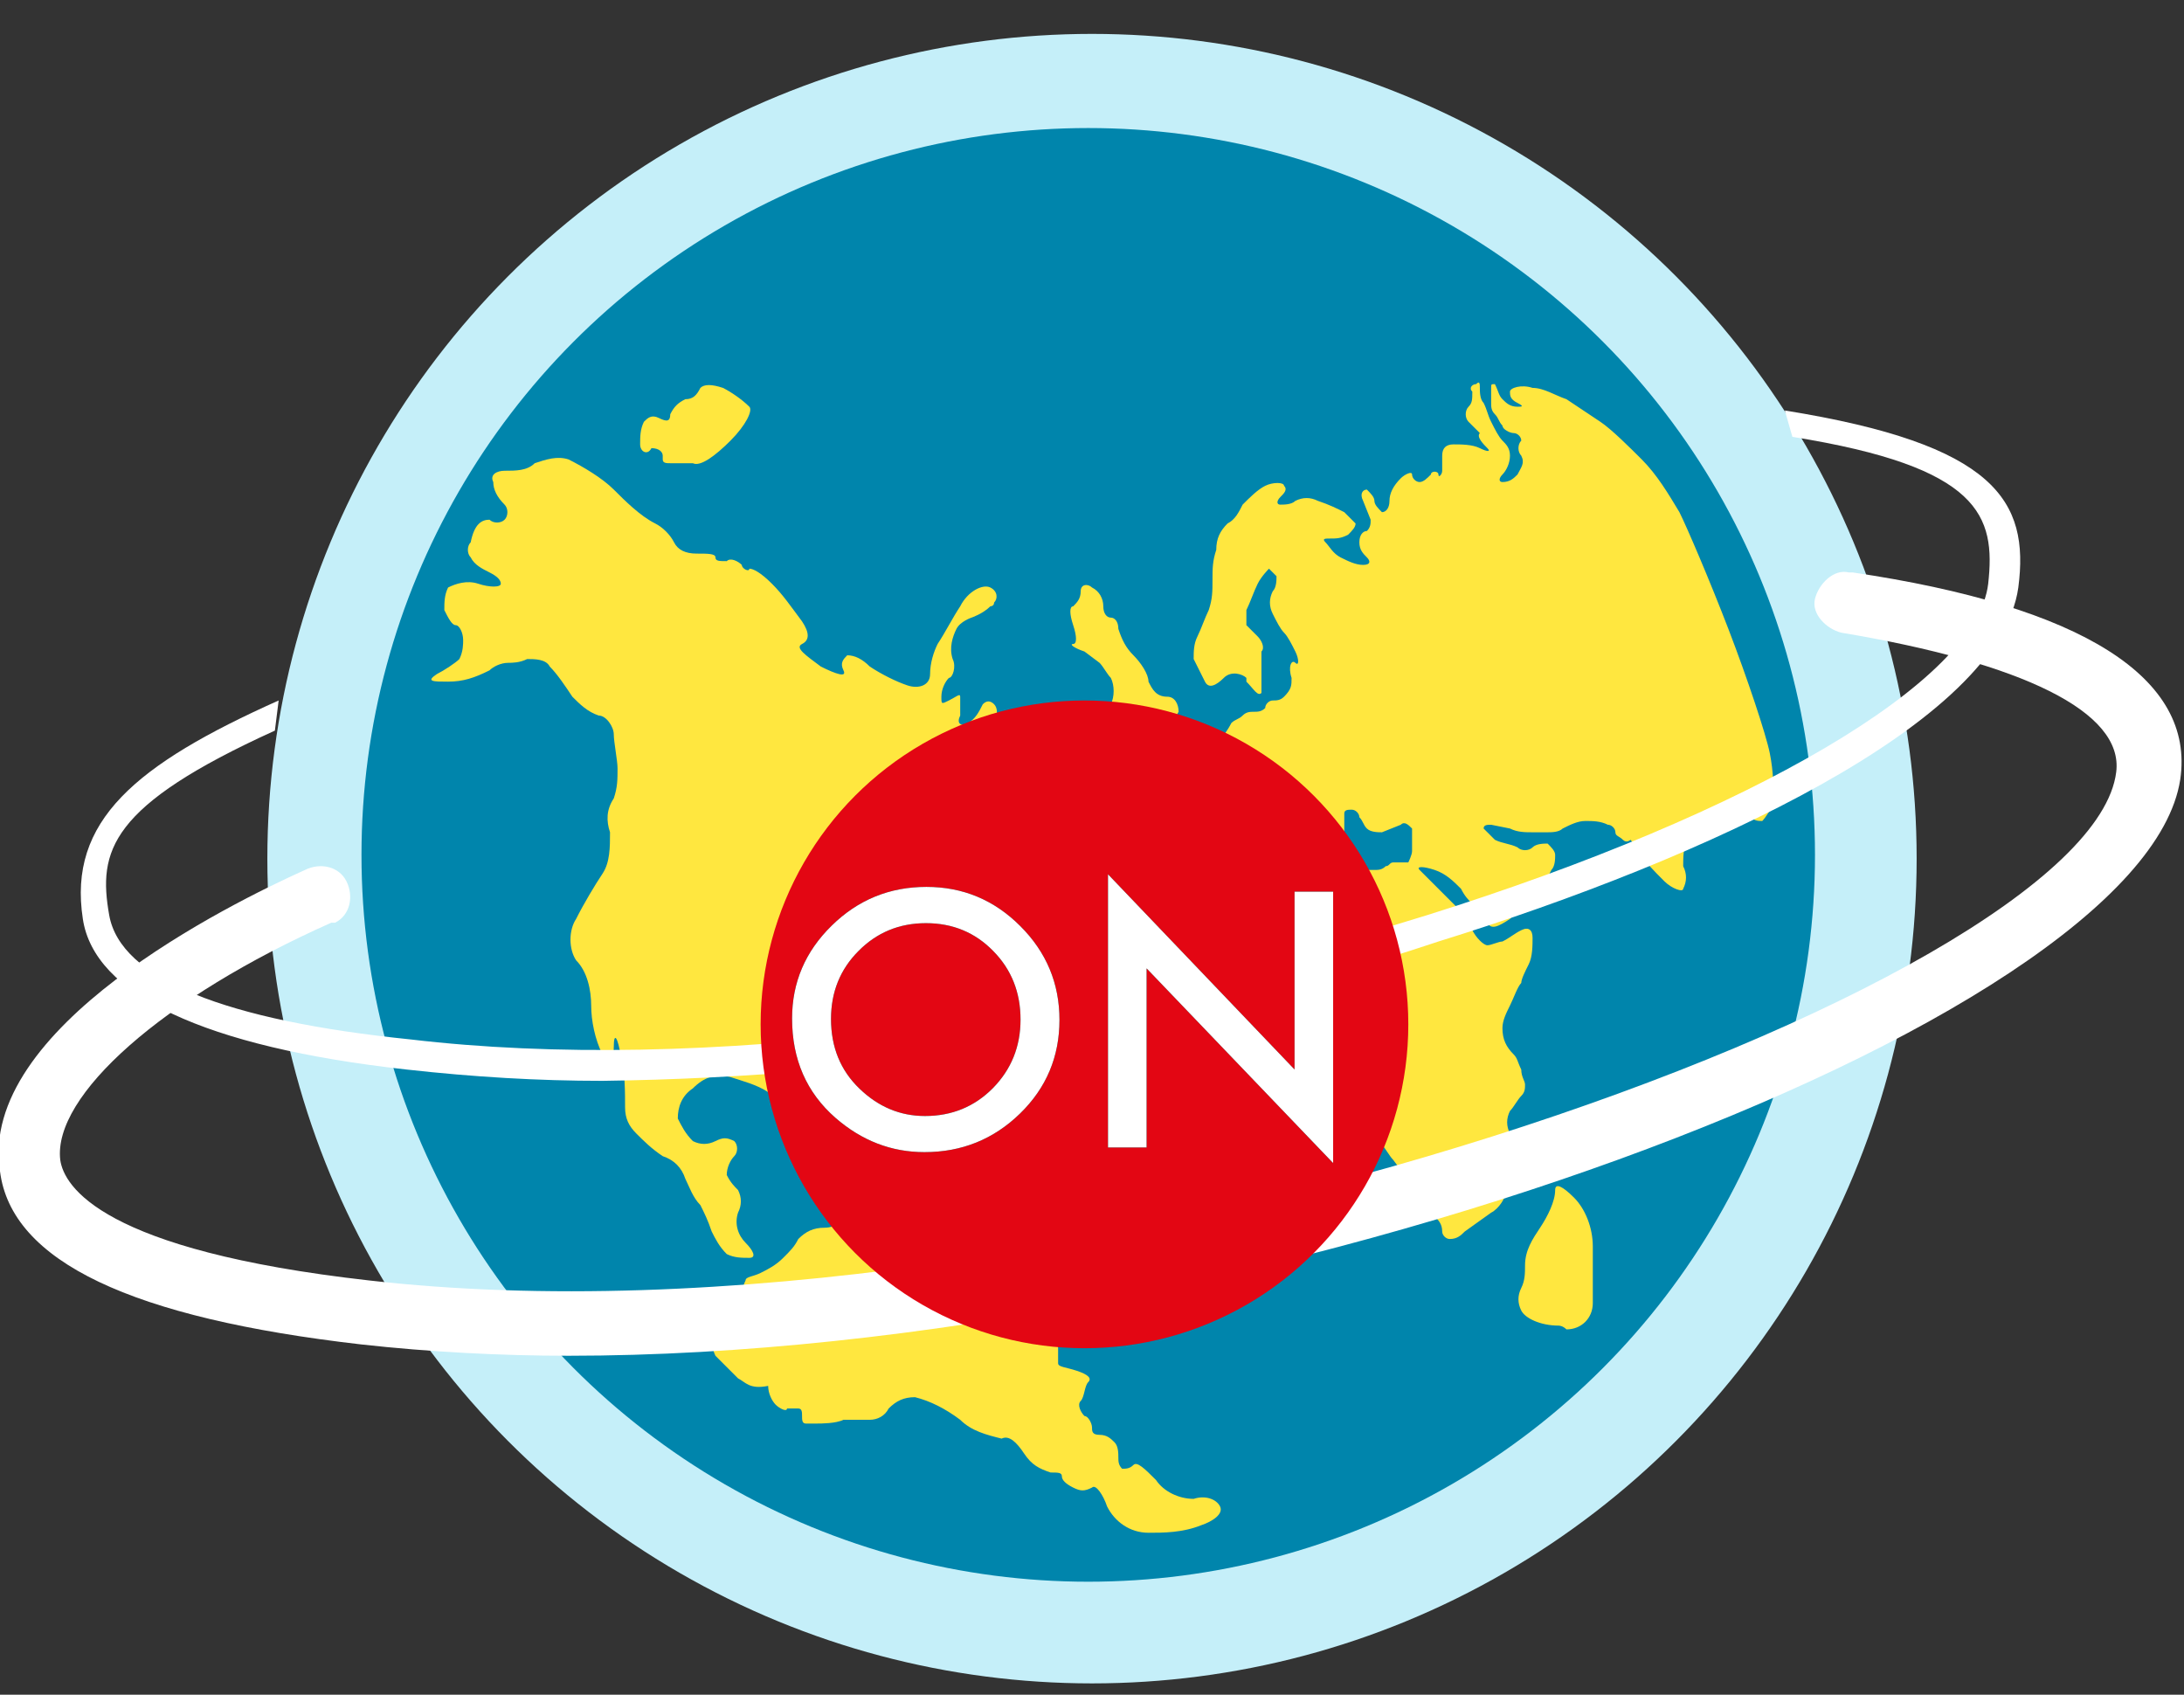
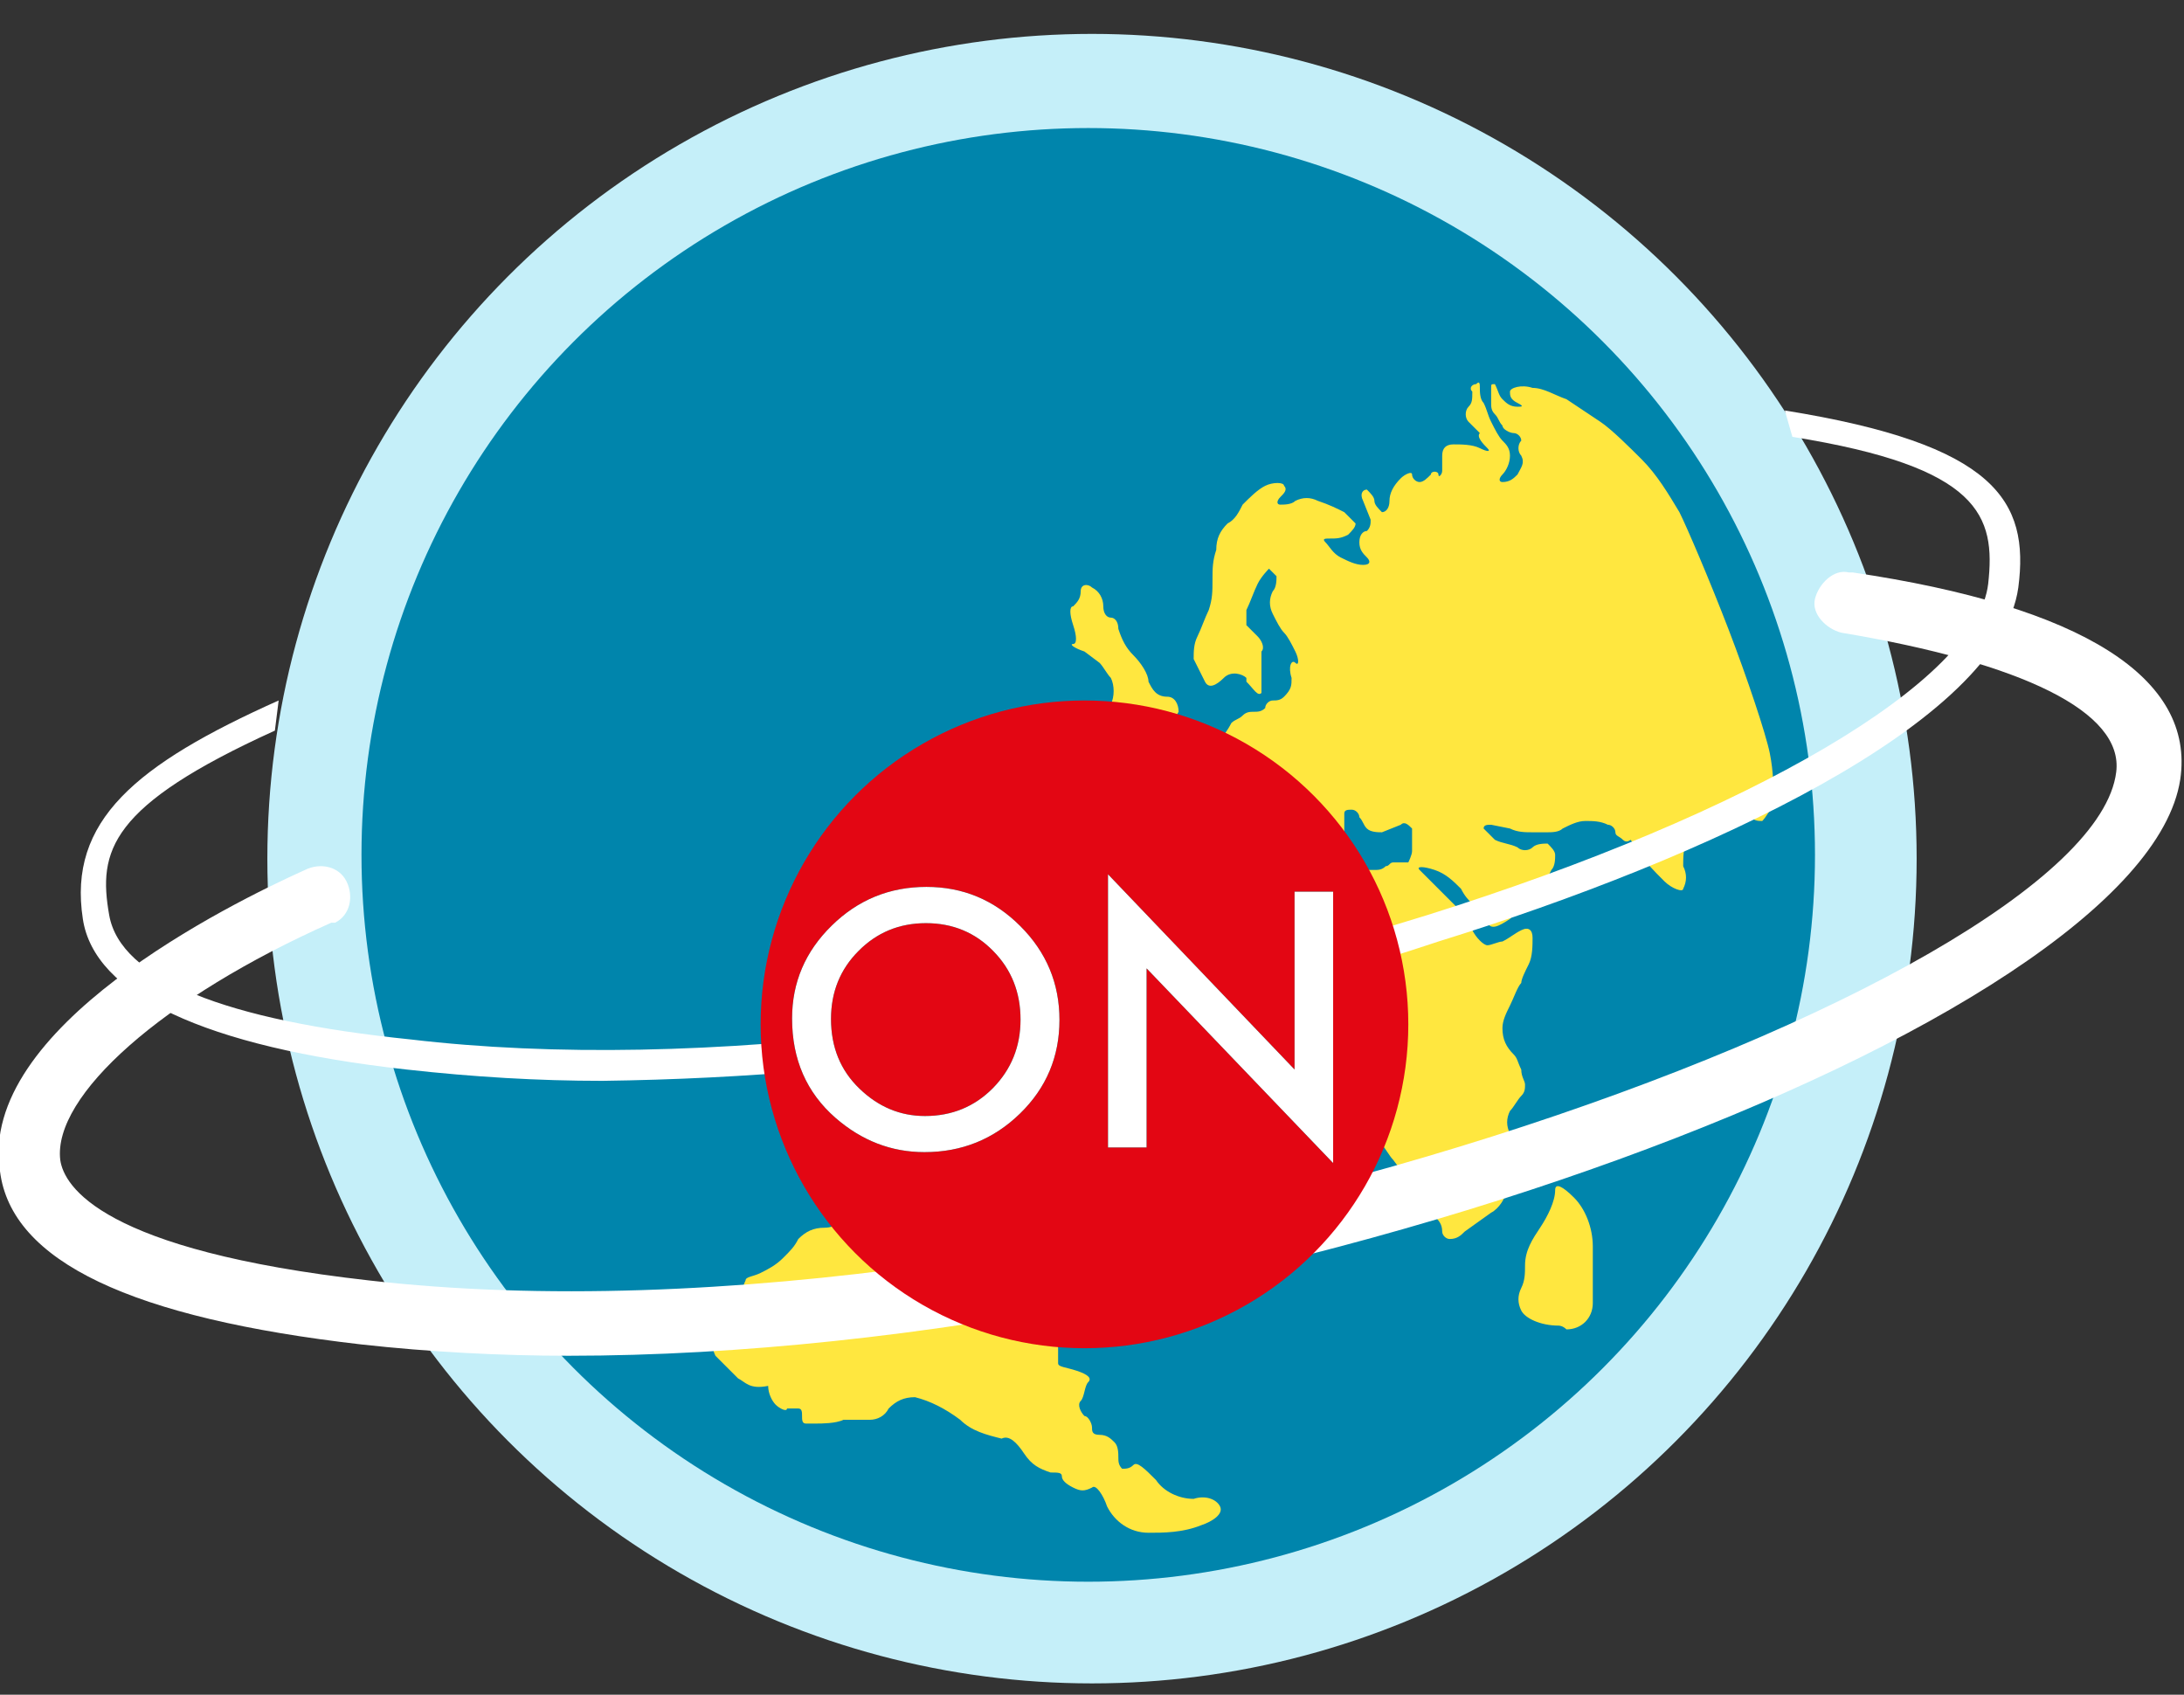
<svg xmlns="http://www.w3.org/2000/svg" width="58px" height="45px" viewBox="0 0 58 45" version="1.1">
  <rect x="0" y="0" width="58" height="45" fill="#333333" stroke="none" />
  <title>shuffle-on</title>
  <desc>Created with Sketch.</desc>
  <g id="Page-1" stroke="none" stroke-width="1" fill="none" fill-rule="evenodd">
    <g id="shuffle-on" transform="translate(-1, 0)" fill-rule="nonzero">
      <g id="Group">
        <circle id="Oval" fill="#C5EFF9" cx="30" cy="22.8" r="21.9" />
        <circle id="Oval" fill="#0085AC" cx="29.9" cy="22.7" r="19.3" />
-         <path d="M14,13.8 C14.1,13.9 14.3,13.9 14.4,13.8 C14.5,13.7 14.5,13.5 14.4,13.4 L14.4,13.4 C14.2,13.2 14.1,13 14.1,12.8 C14,12.6 14.2,12.5 14.4,12.5 C14.7,12.5 15,12.5 15.2,12.3 C15.5,12.2 15.8,12.1 16.1,12.2 C16.5,12.4 17,12.7 17.3,13 C17.6,13.3 18,13.7 18.4,13.9 C18.6,14 18.8,14.2 18.9,14.4 C19,14.6 19.2,14.7 19.5,14.7 C19.8,14.7 20,14.7 20,14.8 C20,14.9 20.1,14.9 20.3,14.9 C20.4,14.8 20.6,14.9 20.7,15 L20.7,15 C20.7,15.1 20.9,15.2 20.9,15.1 C21,15.1 21.2,15.2 21.5,15.5 C21.8,15.8 22,16.1 22.3,16.5 C22.5,16.8 22.5,17 22.3,17.1 C22.1,17.2 22.4,17.4 22.8,17.7 C23.2,17.9 23.5,18 23.4,17.8 C23.3,17.6 23.4,17.5 23.5,17.4 C23.7,17.4 23.9,17.5 24.1,17.7 C24.4,17.9 24.8,18.1 25.1,18.2 C25.4,18.3 25.7,18.2 25.7,17.9 C25.7,17.6 25.8,17.3 25.9,17.1 C26.1,16.8 26.3,16.4 26.5,16.1 C26.7,15.7 27.1,15.5 27.3,15.6 C27.5,15.7 27.5,15.9 27.4,16 C27.4,16.1 27.3,16.1 27.3,16.1 C27.1,16.3 26.8,16.4 26.8,16.4 C26.8,16.4 26.5,16.5 26.4,16.7 C26.3,16.9 26.2,17.2 26.3,17.5 C26.4,17.7 26.3,18 26.2,18 C26.1,18.1 26,18.3 26,18.5 C26,18.7 26,18.7 26.2,18.6 C26.4,18.5 26.5,18.4 26.5,18.5 C26.5,18.7 26.5,18.8 26.5,19 C26.4,19.2 26.5,19.3 26.7,19.2 C26.9,19.1 27,18.9 27.1,18.7 C27.2,18.6 27.3,18.6 27.4,18.7 L27.4,18.7 C27.5,18.8 27.5,19 27.4,19.2 C27.3,19.4 27.3,19.6 27.2,19.8 C27.2,20 27.1,20.1 26.9,20.1 C26.7,20.1 26.5,20.1 26.3,20.1 C26.1,20.1 25.9,20.2 25.8,20.5 C25.7,20.8 25.4,20.9 25.2,20.8 C24.9,20.8 24.5,20.9 24.3,21.1 C24,21.3 23.8,21.6 23.8,21.8 C23.9,21.9 23.9,22.1 23.9,22.2 L23.8,22.4 C23.8,22.5 23.9,22.7 24.1,23 C24.3,23.3 24.5,23.5 24.8,23.7 C25,23.8 25,24.2 24.8,24.5 C24.6,24.8 24.6,25.1 24.7,25.2 C24.8,25.3 25,25 25.2,24.7 C25.4,24.4 25.7,24.1 25.9,24.1 C26.1,24.1 26.2,24 26.2,23.8 L26.2,23.7 C26.2,23.5 26.2,23.4 26.3,23.2 C26.4,23.1 26.6,22.9 26.6,22.7 C26.7,22.5 26.9,22.4 27.1,22.4 L27.1,22.4 C27.3,22.5 27.5,22.7 27.6,23 C27.6,23.3 27.6,23.5 27.5,23.7 C27.4,23.9 27.4,24.1 27.5,24.1 C27.6,24.2 28,24 28.3,23.8 C28.6,23.6 28.8,23.8 28.7,24.3 C28.6,24.7 28.5,25.1 28.4,25.5 C28.3,25.7 28.5,26 28.7,26.3 C28.9,26.6 29.1,26.9 28.9,27 C28.8,27.1 28.7,27.3 28.8,27.6 C28.9,27.8 28.7,28.1 28.5,28.2 C28.3,28.3 28,28.2 27.9,27.9 C27.8,27.7 27.8,27.4 27.8,27.2 C27.9,27.1 27.6,26.8 27.2,26.7 C26.8,26.6 26.6,26.6 26.7,26.8 C26.8,27 26.8,27.2 26.7,27.3 C26.6,27.4 26.6,27.5 26.7,27.6 L26.7,27.6 C26.8,27.7 26.8,27.8 26.6,27.9 C26.4,28 26.2,28 26,27.9 C25.8,27.8 25.6,27.7 25.3,27.8 C25.1,27.8 24.9,27.9 24.7,28 C24.6,28.1 24.4,28.2 24.2,28.3 C24,28.4 23.8,28.5 23.7,28.7 C23.5,28.9 23.3,29.1 23,29.1 C22.6,29.2 22.3,29.5 22.2,29.9 C22.1,30.2 21.9,30.2 21.9,29.9 C21.8,29.6 21.7,29.2 21.4,29 C21.1,28.8 20.7,28.7 20.4,28.6 C20,28.5 19.7,28.6 19.4,28.9 C19.1,29.1 19,29.4 19,29.7 C19.1,29.9 19.2,30.1 19.4,30.3 C19.6,30.4 19.8,30.4 20,30.3 C20.2,30.2 20.3,30.2 20.5,30.3 C20.6,30.4 20.6,30.6 20.5,30.7 C20.4,30.8 20.3,31 20.3,31.2 C20.4,31.4 20.5,31.5 20.6,31.6 C20.7,31.8 20.7,32 20.6,32.2 C20.5,32.5 20.6,32.8 20.8,33 C21,33.2 21.1,33.4 20.9,33.4 C20.7,33.4 20.5,33.4 20.3,33.3 C20.1,33.1 20,32.9 19.9,32.7 C19.8,32.4 19.7,32.2 19.6,32 C19.4,31.8 19.3,31.5 19.2,31.3 C19.1,31 18.9,30.8 18.6,30.7 C18.3,30.5 18.1,30.3 17.9,30.1 C17.7,29.9 17.6,29.7 17.6,29.4 C17.6,29 17.6,28.5 17.5,28.1 C17.4,27.5 17.3,27.4 17.3,27.8 C17.3,28.2 17.2,28.3 17,28 C16.8,27.6 16.7,27.1 16.7,26.7 C16.7,26.3 16.6,25.8 16.3,25.5 C16.1,25.2 16.1,24.7 16.3,24.4 C16.5,24 16.8,23.5 17,23.2 C17.2,22.9 17.2,22.5 17.2,22.1 C17.1,21.8 17.1,21.5 17.3,21.2 C17.4,20.9 17.4,20.7 17.4,20.4 C17.4,20.2 17.3,19.7 17.3,19.5 C17.3,19.3 17.1,19 16.9,19 C16.6,18.9 16.4,18.7 16.2,18.5 C16,18.2 15.8,17.9 15.6,17.7 C15.5,17.5 15.2,17.5 15,17.5 C14.8,17.6 14.6,17.6 14.5,17.6 C14.3,17.6 14.1,17.7 14,17.8 C13.6,18 13.3,18.1 12.9,18.1 C12.5,18.1 12.3,18.1 12.6,17.9 C12.8,17.8 13.1,17.6 13.2,17.5 C13.3,17.3 13.3,17.1 13.3,17 C13.3,16.8 13.2,16.6 13.1,16.6 C13,16.6 12.9,16.4 12.8,16.2 C12.8,16 12.8,15.8 12.9,15.6 C13.1,15.5 13.4,15.4 13.7,15.5 C14,15.6 14.3,15.6 14.3,15.5 C14.3,15.4 14.2,15.3 14,15.2 C13.8,15.1 13.6,15 13.5,14.8 C13.4,14.7 13.4,14.5 13.5,14.4 C13.6,13.9 13.8,13.8 14,13.8 Z" id="Path" fill="#FFE73F" />
        <path d="M20.6,36.6 C20.4,36.4 20.2,36.2 20,36 C19.9,35.8 19.9,35.6 20,35.5 C20.1,35.4 20.2,35.4 20.1,35.3 C20,35.2 20.1,35.1 20.2,35 C20.4,34.8 20.5,34.7 20.6,34.5 C20.7,34.4 20.7,34.2 20.8,34 C20.8,33.9 21,33.9 21.2,33.8 C21.4,33.7 21.6,33.6 21.8,33.4 C22,33.2 22.1,33.1 22.2,32.9 C22.4,32.7 22.6,32.6 22.9,32.6 C23.2,32.6 23.4,32.4 23.6,32.2 C23.7,32 23.8,31.9 24,31.8 C24.2,31.8 24.4,31.8 24.6,32 C24.8,32.1 24.9,32.1 24.8,31.8 C24.8,31.5 24.8,31.3 25,31 C25.1,30.8 25.3,30.7 25.5,30.7 C25.8,30.8 26,30.9 26.2,31.1 C26.4,31.3 26.5,31.4 26.6,31.6 C26.6,31.7 26.8,31.8 27.1,31.9 C27.4,32 27.7,32.2 27.9,32.5 C28.1,32.7 28.1,33 28,33.3 C27.9,33.5 27.9,33.8 28.1,34 C28.2,34.2 28.4,34.3 28.5,34.5 C28.7,34.7 28.8,34.9 28.9,35.1 C29,35.3 29.1,35.6 29.1,35.8 C29.1,35.9 29.1,36.1 29.1,36.2 C29.1,36.3 29.3,36.3 29.6,36.4 C29.9,36.5 30,36.6 29.9,36.7 C29.8,36.8 29.8,37.1 29.7,37.2 C29.6,37.3 29.7,37.5 29.8,37.6 L29.8,37.6 C29.9,37.6 30,37.8 30,37.9 C30,38 30,38.1 30.2,38.1 C30.4,38.1 30.5,38.2 30.6,38.3 C30.7,38.4 30.7,38.6 30.7,38.7 C30.7,38.8 30.7,38.9 30.8,39 C30.9,39 31,39 31.1,38.9 C31.2,38.8 31.4,39 31.7,39.3 C31.9,39.6 32.3,39.8 32.7,39.8 C33,39.7 33.3,39.8 33.4,40 C33.5,40.2 33.2,40.4 32.9,40.5 C32.4,40.7 31.9,40.7 31.5,40.7 C31,40.7 30.6,40.4 30.4,40 C30.3,39.7 30.1,39.4 30,39.5 C29.8,39.6 29.7,39.6 29.5,39.5 C29.3,39.4 29.2,39.3 29.2,39.2 C29.2,39.1 29.1,39.1 28.9,39.1 C28.6,39 28.4,38.9 28.2,38.6 C28,38.3 27.8,38.1 27.6,38.2 C27.2,38.1 26.8,38 26.5,37.7 C26.1,37.4 25.7,37.2 25.3,37.1 C25,37.1 24.8,37.2 24.6,37.4 C24.5,37.6 24.3,37.7 24.1,37.7 C23.9,37.7 23.6,37.7 23.4,37.7 C23.2,37.8 22.8,37.8 22.7,37.8 C22.6,37.8 22.5,37.8 22.4,37.8 C22.3,37.8 22.3,37.7 22.3,37.6 C22.3,37.5 22.3,37.4 22.2,37.4 C22.1,37.4 22,37.4 21.9,37.4 C21.9,37.5 21.7,37.4 21.6,37.3 C21.5,37.2 21.4,37 21.4,36.8 C20.9,36.9 20.8,36.7 20.6,36.6 Z" id="Path" fill="#FFE73F" />
        <path d="M40.5,11.9 C40.6,12 40.5,12 40.3,11.9 C40.1,11.8 39.8,11.8 39.6,11.8 C39.4,11.8 39.3,11.9 39.3,12.1 C39.3,12.2 39.3,12.4 39.3,12.5 C39.3,12.6 39.2,12.7 39.2,12.6 C39.2,12.5 39,12.5 39,12.6 C38.9,12.7 38.8,12.8 38.7,12.8 C38.6,12.8 38.5,12.7 38.5,12.6 L38.5,12.6 C38.5,12.5 38.3,12.6 38.2,12.7 C38,12.9 37.9,13.1 37.9,13.3 C37.9,13.5 37.8,13.6 37.7,13.6 C37.6,13.5 37.5,13.4 37.5,13.3 C37.5,13.2 37.4,13.1 37.3,13 L37.3,13 C37.2,13 37.1,13.1 37.2,13.3 L37.4,13.8 C37.4,13.9 37.4,14 37.3,14.1 L37.3,14.1 C37.2,14.1 37.1,14.2 37.1,14.4 C37.1,14.6 37.2,14.7 37.3,14.8 C37.4,14.9 37.4,15 37.2,15 C37,15 36.8,14.9 36.6,14.8 C36.4,14.7 36.3,14.5 36.2,14.4 C36.1,14.3 36.2,14.3 36.3,14.3 C36.5,14.3 36.6,14.3 36.8,14.2 C36.9,14.1 37,14 37,13.9 C36.9,13.8 36.8,13.7 36.7,13.6 C36.5,13.5 36.3,13.4 36,13.3 C35.8,13.2 35.6,13.2 35.4,13.3 C35.3,13.4 35.1,13.4 35,13.4 C34.9,13.4 34.9,13.3 35,13.2 C35.1,13.1 35.2,13 35.1,12.9 C35.1,12.8 34.8,12.8 34.6,12.9 C34.4,13 34.2,13.2 34,13.4 C33.9,13.6 33.8,13.8 33.6,13.9 C33.4,14.1 33.3,14.3 33.3,14.6 C33.2,14.9 33.2,15.1 33.2,15.4 C33.2,15.7 33.2,15.9 33.1,16.2 C33,16.4 32.9,16.7 32.8,16.9 C32.7,17.1 32.7,17.3 32.7,17.5 C32.8,17.7 32.9,17.9 33,18.1 C33.1,18.3 33.3,18.2 33.5,18 C33.7,17.8 34,17.9 34.1,18 C34.1,18 34.1,18 34.1,18.1 C34.3,18.3 34.4,18.5 34.5,18.4 C34.5,18.2 34.5,18.1 34.5,17.9 C34.5,17.7 34.5,17.5 34.5,17.3 C34.6,17.2 34.5,17 34.4,16.9 C34.3,16.8 34.2,16.7 34.1,16.6 C34.1,16.5 34.1,16.3 34.1,16.2 C34.2,16 34.3,15.7 34.4,15.5 C34.5,15.3 34.7,15.1 34.7,15.1 C34.8,15.2 34.8,15.2 34.9,15.3 C34.9,15.4 34.9,15.6 34.8,15.7 C34.7,15.9 34.7,16.1 34.8,16.3 C34.9,16.5 35,16.7 35.1,16.8 C35.2,16.9 35.3,17.1 35.4,17.3 C35.5,17.5 35.5,17.7 35.4,17.6 C35.3,17.5 35.2,17.7 35.3,18 C35.3,18.2 35.3,18.3 35.1,18.5 C35,18.6 34.9,18.6 34.8,18.6 C34.7,18.6 34.6,18.7 34.6,18.8 C34.5,18.9 34.4,18.9 34.3,18.9 C34.2,18.9 34.1,18.9 34,19 C33.9,19.1 33.8,19.1 33.7,19.2 C33.6,19.4 33.5,19.5 33.4,19.7 C33.4,19.9 33.3,20.1 33.2,20.2 C33.1,20.3 33,20.4 32.9,20.5 C32.8,20.6 32.8,20.6 32.9,20.7 C33,20.8 33,20.8 32.9,20.8 C32.8,20.8 32.6,20.9 32.5,20.9 C32.4,20.9 32.3,21 32.3,21.1 C32.4,21.2 32.5,21.3 32.6,21.2 C32.7,21.2 32.8,21.2 33,21.2 C33.1,21.2 33.2,21.3 33.2,21.4 L33.2,21.8 C33.2,21.9 33,22 32.8,22.1 C32.6,22.2 32.4,22.3 32.4,22.4 C32.4,22.6 32.5,22.7 32.5,22.9 C32.6,23.1 32.7,23.2 32.9,23.2 C33.1,23.2 33.3,23.2 33.4,23.1 C33.5,23 33.6,22.9 33.6,22.8 C33.6,22.7 33.6,22.6 33.6,22.5 C33.6,22.4 33.6,22.3 33.7,22.2 C33.8,22.1 33.9,21.9 33.9,21.8 C33.9,21.7 34,21.6 34.1,21.6 C34.2,21.6 34.3,21.5 34.4,21.5 C34.5,21.4 34.5,21.4 34.6,21.3 C34.7,21.2 34.8,21.3 34.8,21.4 C34.9,21.5 35,21.6 35.2,21.7 C35.4,21.7 35.5,21.8 35.7,21.9 C35.8,22 35.9,22 35.9,22 C36,22 36,21.9 35.9,21.9 C35.8,21.9 35.9,21.8 35.9,21.8 L36,21.7 C36,21.7 35.9,21.6 35.8,21.6 C35.7,21.6 35.6,21.6 35.5,21.6 C35.4,21.6 35.3,21.6 35.3,21.5 C35.2,21.4 35.1,21.4 35.1,21.3 L35.1,21.2 L35.1,21.2 C35.2,21.2 35.3,21.2 35.4,21.3 C35.5,21.4 35.7,21.4 35.8,21.5 C35.9,21.5 36.1,21.6 36.1,21.7 C36.2,21.9 36.3,22 36.4,22.1 C36.6,22.2 36.7,22.2 36.7,22.1 C36.7,22 36.7,21.9 36.7,21.9 C36.7,21.8 36.7,21.7 36.7,21.6 C36.7,21.5 36.8,21.5 36.9,21.5 C37,21.5 37.1,21.6 37.1,21.7 C37.2,21.8 37.2,21.9 37.3,22 C37.4,22.1 37.6,22.1 37.7,22.1 L38.2,21.9 C38.3,21.8 38.4,21.9 38.5,22 C38.5,22 38.5,22 38.5,22.1 C38.5,22.3 38.5,22.5 38.5,22.6 C38.5,22.7 38.4,22.9 38.4,22.9 C38.4,22.9 38.3,22.9 38.2,22.9 C38.2,22.9 38.1,22.9 38,22.9 C37.9,22.9 37.9,23 37.8,23 C37.7,23.1 37.6,23.1 37.5,23.1 C37.4,23.1 37.2,23.1 37.1,23.1 C37,23.1 36.8,23.1 36.7,23.1 C36.6,23.1 36.5,23.2 36.5,23.4 C36.5,23.5 36.5,23.6 36.5,23.7 C36.5,23.7 36.3,23.8 36.2,23.7 C36.1,23.7 35.9,23.6 35.8,23.5 C35.7,23.5 35.6,23.5 35.4,23.5 C35.3,23.5 35.2,23.5 35.1,23.5 C35,23.5 35,23.4 35,23.3 C35,23.2 35,23.1 34.9,23 C34.9,22.9 34.8,22.9 34.7,22.9 C34.6,22.9 34.5,23 34.5,23 C34.4,23.1 34.3,23.1 34.1,23.2 C34,23.2 33.8,23.3 33.7,23.3 C33.6,23.3 33.5,23.4 33.4,23.5 C33.3,23.6 33.3,23.7 33.2,23.7 C33.1,23.8 33,23.8 32.9,23.8 C32.8,23.8 32.7,23.8 32.7,23.9 C32.6,23.9 32.6,24 32.6,24.1 C32.6,24.2 32.5,24.3 32.4,24.4 C32.3,24.5 32.3,24.6 32.3,24.7 C32.3,24.8 32.3,25 32.3,25.1 L32.1,25.6 C32,25.8 32,25.9 32,26.1 C32,26.2 32,26.3 32,26.5 C32,26.6 32,26.7 32.1,26.8 C32.2,26.9 32.3,27 32.3,27.1 C32.3,27.2 32.3,27.4 32.3,27.5 C32.3,27.7 32.4,27.8 32.6,27.9 C32.8,28 32.9,28.1 33.1,28.2 C33.2,28.2 33.3,28.3 33.5,28.3 C33.6,28.4 33.8,28.4 33.9,28.4 C34.1,28.4 34.2,28.4 34.4,28.3 C34.5,28.2 34.6,28.2 34.6,28.3 C34.6,28.4 34.8,28.3 35,28.1 C35.2,27.9 35.4,27.8 35.5,27.7 C35.6,27.6 35.7,27.6 35.8,27.7 C35.9,27.8 36,27.8 36.1,27.8 C36.2,27.8 36.3,27.8 36.4,27.9 C36.5,28 36.6,28.1 36.5,28.3 C36.5,28.4 36.5,28.6 36.7,28.7 C36.8,28.8 37,28.9 37.1,28.9 C37.2,29 37.4,29.1 37.4,29.2 C37.5,29.3 37.6,29.5 37.6,29.6 C37.7,29.7 37.7,29.9 37.7,30 C37.7,30.1 37.7,30.3 37.7,30.4 C37.8,30.5 37.9,30.7 38,30.8 L38.3,31.2 C38.4,31.3 38.5,31.4 38.5,31.6 C38.6,31.8 38.7,31.9 38.8,32 L39.1,32.3 C39.2,32.4 39.3,32.5 39.3,32.7 C39.3,32.8 39.4,32.9 39.5,32.9 C39.7,32.9 39.8,32.8 39.9,32.7 L40.6,32.2 C40.8,32.1 41,31.8 41,31.6 C41,31.4 41,31.2 41,31 C41,30.9 41,30.7 41.1,30.6 C41.2,30.5 41.2,30.3 41.1,30.1 C41,29.9 41,29.7 41.1,29.5 C41.2,29.4 41.3,29.2 41.4,29.1 C41.5,29 41.5,28.9 41.5,28.8 C41.5,28.7 41.4,28.6 41.4,28.4 C41.3,28.2 41.3,28.1 41.2,28 C41,27.8 40.9,27.6 40.9,27.3 C40.9,27.1 41,26.9 41.1,26.7 C41.2,26.5 41.3,26.2 41.4,26.1 C41.4,26 41.5,25.8 41.6,25.6 C41.7,25.4 41.7,25.1 41.7,24.9 C41.7,24.7 41.6,24.6 41.4,24.7 C41.2,24.8 41.1,24.9 40.9,25 C40.8,25 40.6,25.1 40.5,25.1 C40.4,25.1 40.2,24.9 40.1,24.7 C40,24.5 39.8,24.3 39.7,24.1 C39.6,24 39.5,23.9 39.4,23.8 C39.3,23.7 39.2,23.6 39.1,23.5 C39,23.4 38.8,23.2 38.7,23.1 C38.6,23 38.8,23 39.1,23.1 C39.4,23.2 39.6,23.4 39.8,23.6 C39.9,23.8 40,23.9 40.1,24 C40.3,24.1 40.4,24.3 40.5,24.5 C40.6,24.7 40.8,24.6 41.1,24.4 L41.8,23.7 C42,23.5 42.1,23.3 42.2,23.1 C42.3,23 42.3,22.8 42.3,22.7 C42.3,22.6 42.2,22.5 42.1,22.4 C42,22.4 41.8,22.4 41.7,22.5 C41.6,22.6 41.4,22.6 41.3,22.5 C41.1,22.4 40.9,22.4 40.7,22.3 C40.6,22.2 40.5,22.1 40.4,22 C40.4,21.9 40.5,21.9 40.6,21.9 L41.1,22 C41.3,22.1 41.5,22.1 41.7,22.1 C41.8,22.1 42,22.1 42.1,22.1 C42.2,22.1 42.4,22.1 42.5,22 C42.7,21.9 42.9,21.8 43.1,21.8 C43.3,21.8 43.5,21.8 43.7,21.9 C43.8,21.9 43.9,22 43.9,22.1 C43.9,22.2 44,22.2 44.1,22.3 C44.2,22.4 44.3,22.3 44.3,22.3 C44.3,22.3 44.4,22.4 44.5,22.6 C44.7,22.9 44.9,23.1 45.2,23.4 C45.4,23.6 45.7,23.7 45.7,23.6 C45.8,23.4 45.8,23.2 45.7,23 C45.7,22.8 45.7,22.5 45.8,22.3 L46.2,21.7 C46.4,21.5 46.6,21.4 46.9,21.4 C47.1,21.4 47.3,21.5 47.5,21.7 C47.6,21.8 47.7,21.8 47.8,21.8 C47.9,21.7 48,21.5 48.1,21.4 C48.1,20.9 48.1,20.5 48,20 C47.9,19.5 47.4,18 46.9,16.7 C46.4,15.4 45.8,14 45.6,13.6 C45.3,13.1 45,12.6 44.6,12.2 C44.3,11.9 43.8,11.4 43.5,11.2 C43.2,11 42.9,10.8 42.6,10.6 C42.3,10.5 42,10.3 41.7,10.3 C41.4,10.2 41.1,10.3 41.1,10.4 C41.1,10.5 41.1,10.6 41.3,10.7 C41.5,10.8 41.4,10.8 41.3,10.8 C41.1,10.8 41,10.7 40.9,10.6 C40.8,10.5 40.8,10.4 40.7,10.2 C40.6,10.2 40.6,10.2 40.6,10.3 C40.6,10.4 40.6,10.6 40.6,10.7 C40.6,10.8 40.6,10.9 40.7,11 C40.8,11.1 40.8,11.2 40.9,11.3 C40.9,11.4 41.1,11.5 41.2,11.5 C41.3,11.5 41.4,11.6 41.4,11.7 C41.3,11.8 41.3,12 41.4,12.1 C41.5,12.3 41.4,12.4 41.3,12.6 C41.2,12.7 41.1,12.8 40.9,12.8 C40.8,12.8 40.8,12.7 40.9,12.6 C41,12.5 41.1,12.3 41.1,12.1 C41.1,11.9 41,11.8 40.9,11.7 C40.8,11.6 40.7,11.4 40.6,11.2 C40.5,11 40.5,10.9 40.4,10.7 C40.3,10.6 40.3,10.4 40.3,10.3 C40.3,10.2 40.3,10.1 40.2,10.2 C40.1,10.2 40,10.3 40.1,10.4 C40.1,10.6 40.1,10.7 40,10.8 C39.9,10.9 39.9,11.1 40,11.2 C40.1,11.3 40.2,11.4 40.3,11.5 C40.2,11.6 40.4,11.8 40.5,11.9 Z" id="Path" fill="#FFE73F" />
        <path d="M29.6,21.8 C29.5,21.7 29.5,21.5 29.5,21.4 C29.5,21.3 29.5,21.1 29.3,21.1 C29.2,21 29.3,20.8 29.5,20.5 C29.7,20.2 30.1,20.1 30.2,20.2 C30.4,20.4 30.5,20.7 30.5,20.9 C30.5,21.2 30.4,21.5 30.1,21.7 C30,21.9 29.7,21.9 29.6,21.8 Z" id="Path" fill="#FFE73F" />
        <path d="M29.5,17.1 C29.6,17.1 29.6,16.9 29.5,16.6 C29.4,16.3 29.4,16.1 29.5,16.1 C29.6,16 29.7,15.9 29.7,15.7 C29.7,15.5 29.9,15.5 30,15.6 C30.2,15.7 30.3,15.9 30.3,16.1 C30.3,16.3 30.4,16.4 30.5,16.4 C30.6,16.4 30.7,16.5 30.7,16.7 C30.8,17 30.9,17.2 31.1,17.4 C31.3,17.6 31.5,17.9 31.5,18.1 C31.6,18.3 31.7,18.5 32,18.5 C32.2,18.5 32.3,18.7 32.3,18.9 C32.2,19.1 32,19.3 31.7,19.4 L30.9,19.8 C30.7,19.9 30.6,19.8 30.7,19.7 C30.8,19.6 30.8,19.4 30.6,19.3 C30.5,19.2 30.4,19 30.5,18.7 C30.6,18.5 30.6,18.2 30.5,18 C30.4,17.9 30.3,17.7 30.2,17.6 L29.8,17.3 C29.5,17.2 29.4,17.1 29.5,17.1 Z" id="Path" fill="#FFE73F" />
-         <path d="M18,11.8 C18,11.6 18,11.4 18.1,11.2 C18.2,11.1 18.3,11 18.5,11.1 L18.5,11.1 C18.7,11.2 18.8,11.2 18.8,11 C18.9,10.8 19,10.7 19.2,10.6 C19.4,10.6 19.5,10.5 19.6,10.3 C19.7,10.2 19.9,10.2 20.2,10.3 C20.4,10.4 20.7,10.6 20.9,10.8 C21,10.9 20.8,11.3 20.4,11.7 C20,12.1 19.6,12.4 19.4,12.3 C19.2,12.3 19,12.3 18.8,12.3 C18.7,12.3 18.6,12.3 18.6,12.2 C18.6,12.2 18.6,12.2 18.6,12.1 C18.6,12 18.5,11.9 18.3,11.9 L18.3,11.9 C18.2,12.1 18,12 18,11.8 L18,11.8 Z" id="Path" fill="#FFE73F" />
        <path d="M42.4,35.2 C41.9,35.2 41.5,35 41.4,34.8 C41.3,34.6 41.3,34.4 41.4,34.2 C41.5,34 41.5,33.8 41.5,33.6 C41.5,33.2 41.7,32.9 41.9,32.6 C42.1,32.3 42.3,31.9 42.3,31.6 C42.3,31.4 42.5,31.5 42.8,31.8 C43.1,32.1 43.3,32.6 43.3,33.1 C43.3,33.6 43.3,34.1 43.3,34.6 C43.3,35 43,35.3 42.6,35.3 C42.5,35.2 42.4,35.2 42.4,35.2 Z" id="Path" fill="#FFE73F" />
        <path d="M16.1,36 C14.3,36 12.4,35.9 10.6,35.7 C4.5,35 1.3,33.5 1,31.1 C0.4,27.3 7.1,24 9.1,23.1 C9.5,22.9 10,23 10.2,23.4 C10.4,23.8 10.3,24.3 9.9,24.5 L9.8,24.5 C5.3,26.5 2.4,29.1 2.6,30.8 C2.7,31.5 3.7,33.2 10.8,34 C29.2,36.1 56.5,26.2 57.2,20.5 C57.4,18.9 54.7,17.6 49.9,16.8 C49.5,16.7 49.1,16.3 49.2,15.9 C49.3,15.5 49.7,15.1 50.1,15.2 C50.1,15.2 50.1,15.2 50.2,15.2 C56.3,16.1 59.3,18 58.9,20.7 C57.9,27.2 34.4,36 16.1,36 Z" id="Path" fill="#FFFFFF" />
        <path d="M17,28.7 C15.3,28.7 13.6,28.6 11.8,28.4 C6.4,27.8 3.5,26.4 3.2,24.4 C2.8,21.8 4.6,20.3 8.4,18.6 L8.3,19.4 C3.9,21.4 3.6,22.6 3.9,24.3 C4.2,26 7,27.1 11.9,27.6 C19.5,28.5 29.6,27.2 38.9,24.3 C47.5,21.6 53.5,18.1 53.8,15.5 C54,13.7 53.6,12.4 48.6,11.6 L48.4,10.9 C54,11.8 54.9,13.3 54.6,15.6 C54.1,19.2 46.3,22.8 39.2,25 C32,27.4 24.6,28.6 17,28.7 Z" id="Path" fill="#FFFFFF" />
      </g>
      <circle id="Oval" fill="#E30613" cx="29.8" cy="27.2" r="8.6" />
      <g id="ON" transform="translate(22, 23)">
        <g id="path-1-link" fill="#000000">
          <path d="M0.035,4.043 C0.035,3.087 0.386,2.265 1.087,1.579 C1.785,0.893 2.624,0.55 3.603,0.55 C4.571,0.55 5.401,0.896 6.093,1.588 C6.788,2.28 7.136,3.112 7.136,4.082 C7.136,5.059 6.787,5.888 6.089,6.568 C5.388,7.251 4.542,7.593 3.55,7.593 C2.673,7.593 1.886,7.29 1.188,6.683 C0.419,6.011 0.035,5.131 0.035,4.043 Z M1.069,4.056 C1.069,4.807 1.321,5.424 1.826,5.908 C2.327,6.392 2.907,6.634 3.564,6.634 C4.276,6.634 4.878,6.388 5.367,5.895 C5.857,5.396 6.102,4.789 6.102,4.074 C6.102,3.349 5.86,2.742 5.376,2.252 C4.895,1.76 4.3,1.513 3.59,1.513 C2.883,1.513 2.286,1.76 1.799,2.252 C1.313,2.739 1.069,3.34 1.069,4.056 Z M8.425,7.47 L8.425,0.215 L13.379,5.398 L13.379,0.677 L14.404,0.677 L14.404,7.884 L9.45,2.714 L9.45,7.47 L8.425,7.47 Z" id="path-1" />
        </g>
        <g id="path-1-link" fill="#FFFFFF">
          <path d="M0.035,4.043 C0.035,3.087 0.386,2.265 1.087,1.579 C1.785,0.893 2.624,0.55 3.603,0.55 C4.571,0.55 5.401,0.896 6.093,1.588 C6.788,2.28 7.136,3.112 7.136,4.082 C7.136,5.059 6.787,5.888 6.089,6.568 C5.388,7.251 4.542,7.593 3.55,7.593 C2.673,7.593 1.886,7.29 1.188,6.683 C0.419,6.011 0.035,5.131 0.035,4.043 Z M1.069,4.056 C1.069,4.807 1.321,5.424 1.826,5.908 C2.327,6.392 2.907,6.634 3.564,6.634 C4.276,6.634 4.878,6.388 5.367,5.895 C5.857,5.396 6.102,4.789 6.102,4.074 C6.102,3.349 5.86,2.742 5.376,2.252 C4.895,1.76 4.3,1.513 3.59,1.513 C2.883,1.513 2.286,1.76 1.799,2.252 C1.313,2.739 1.069,3.34 1.069,4.056 Z M8.425,7.47 L8.425,0.215 L13.379,5.398 L13.379,0.677 L14.404,0.677 L14.404,7.884 L9.45,2.714 L9.45,7.47 L8.425,7.47 Z" id="path-1" />
        </g>
      </g>
    </g>
  </g>
</svg>